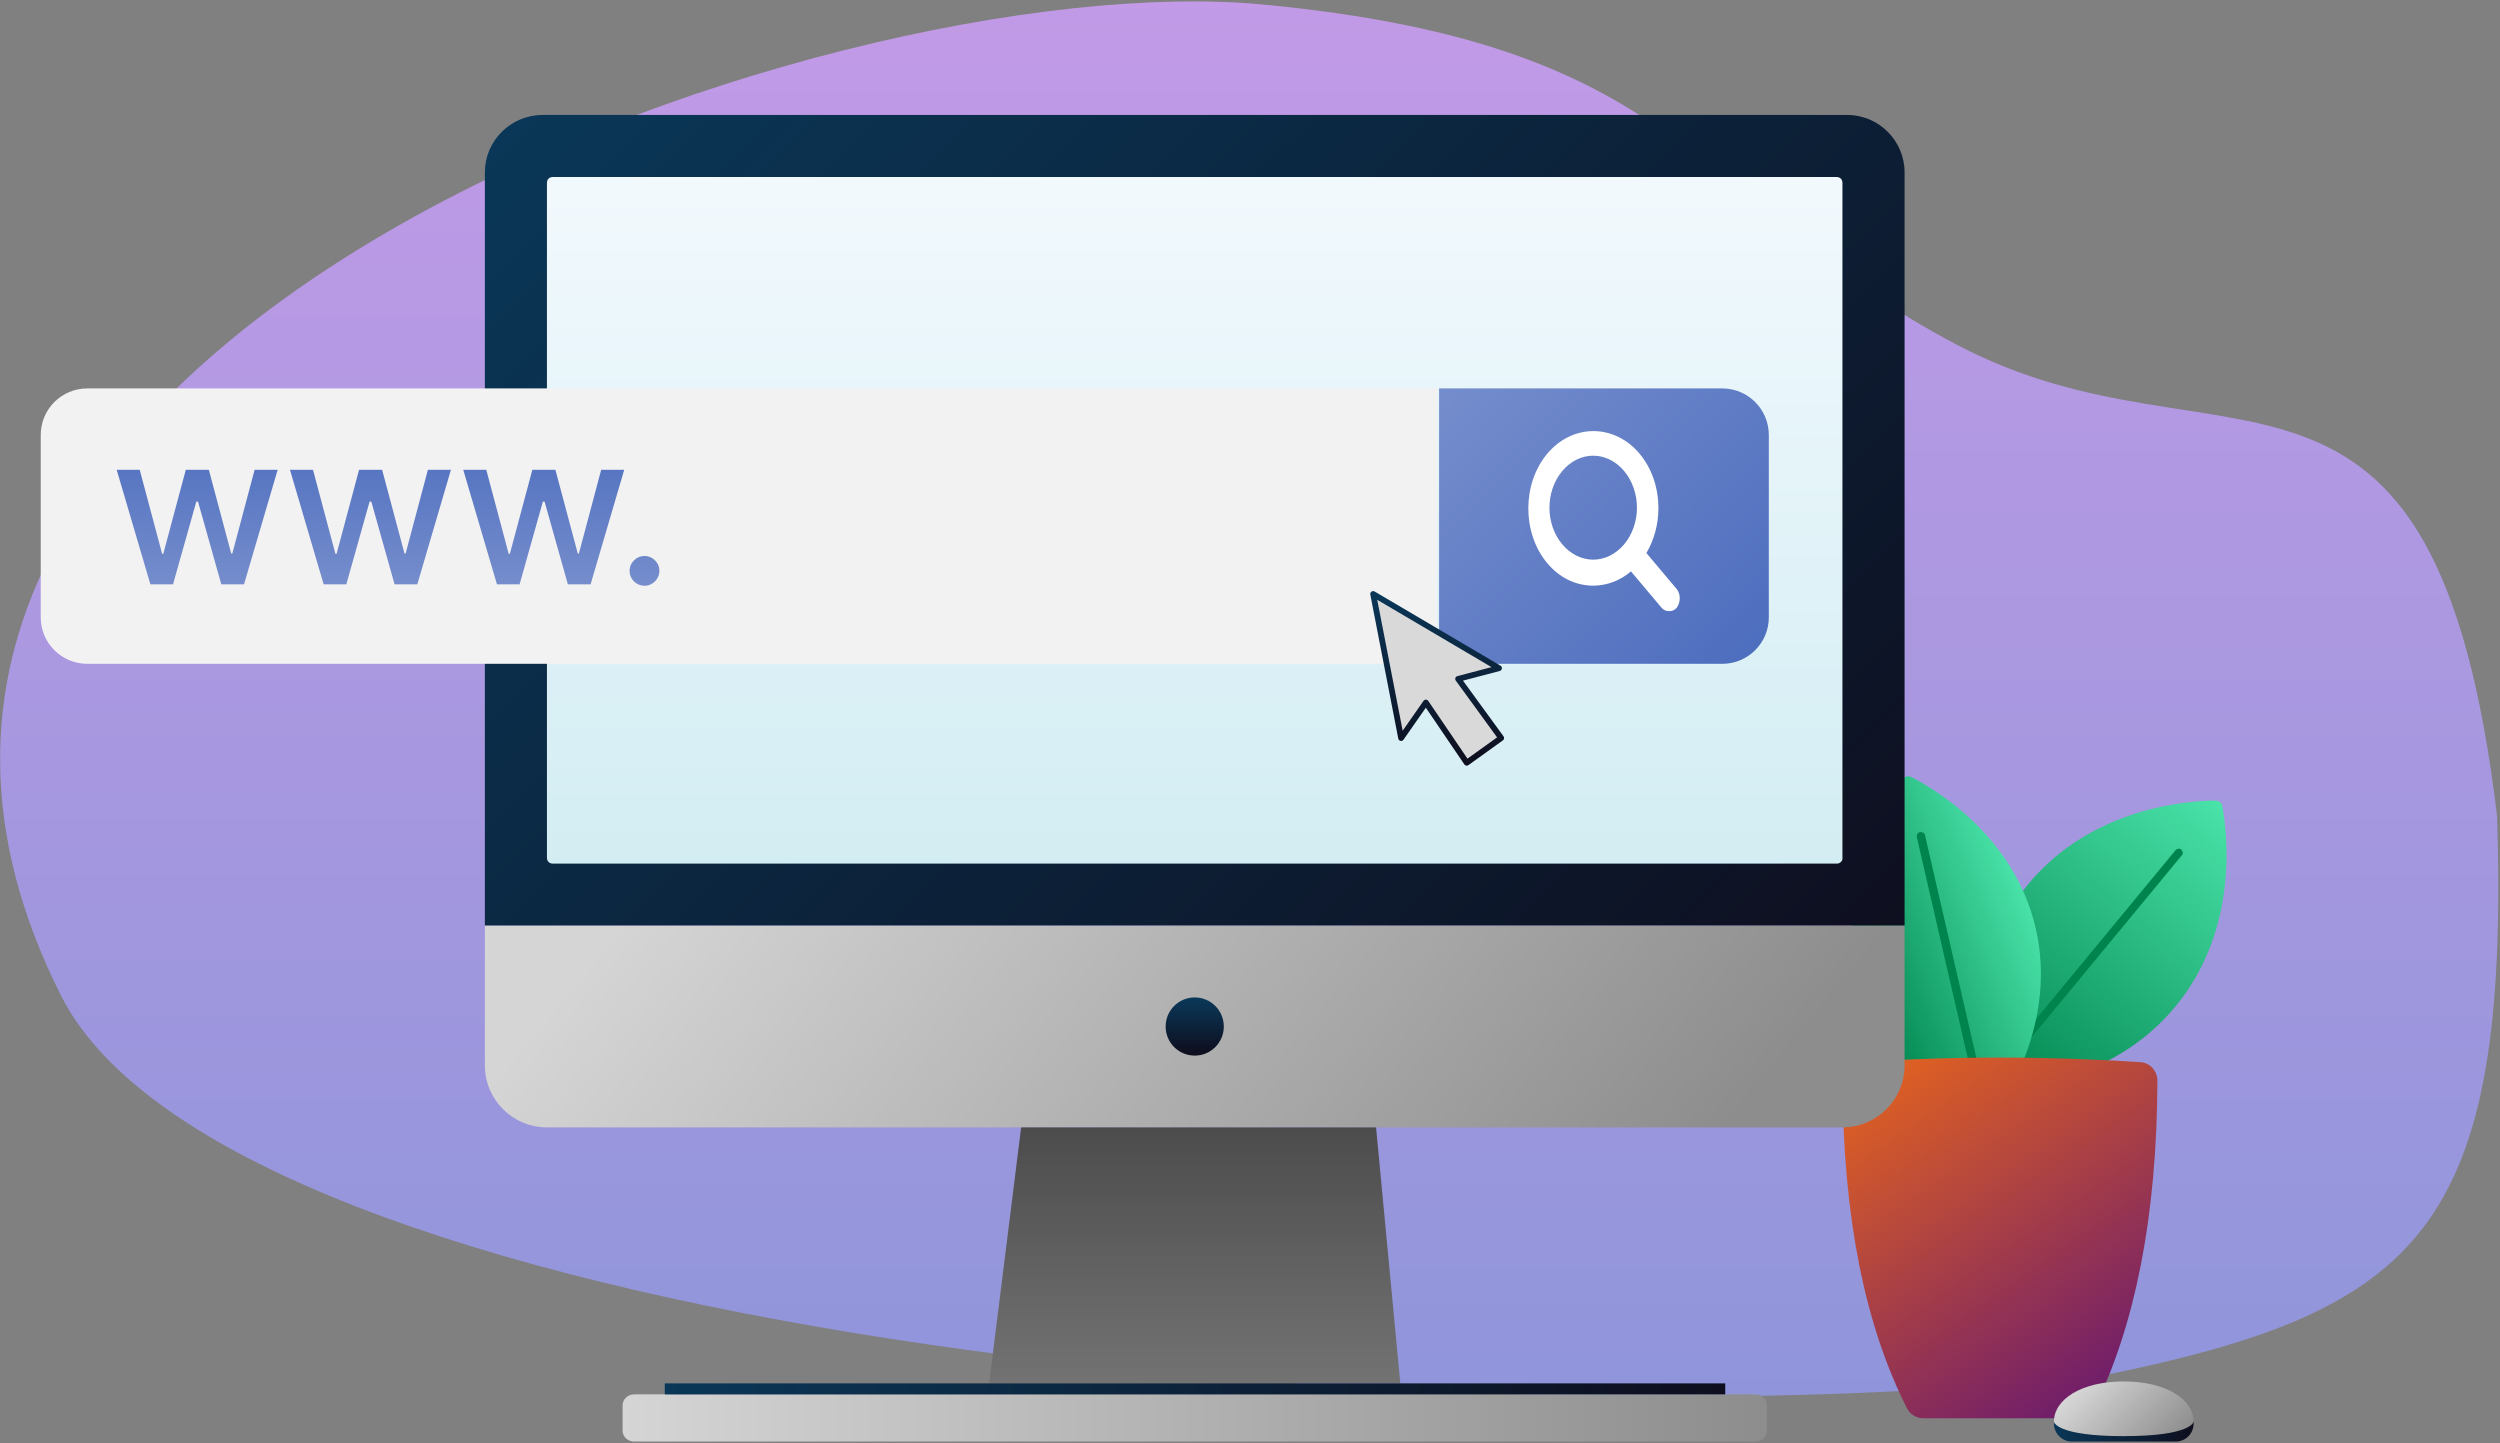
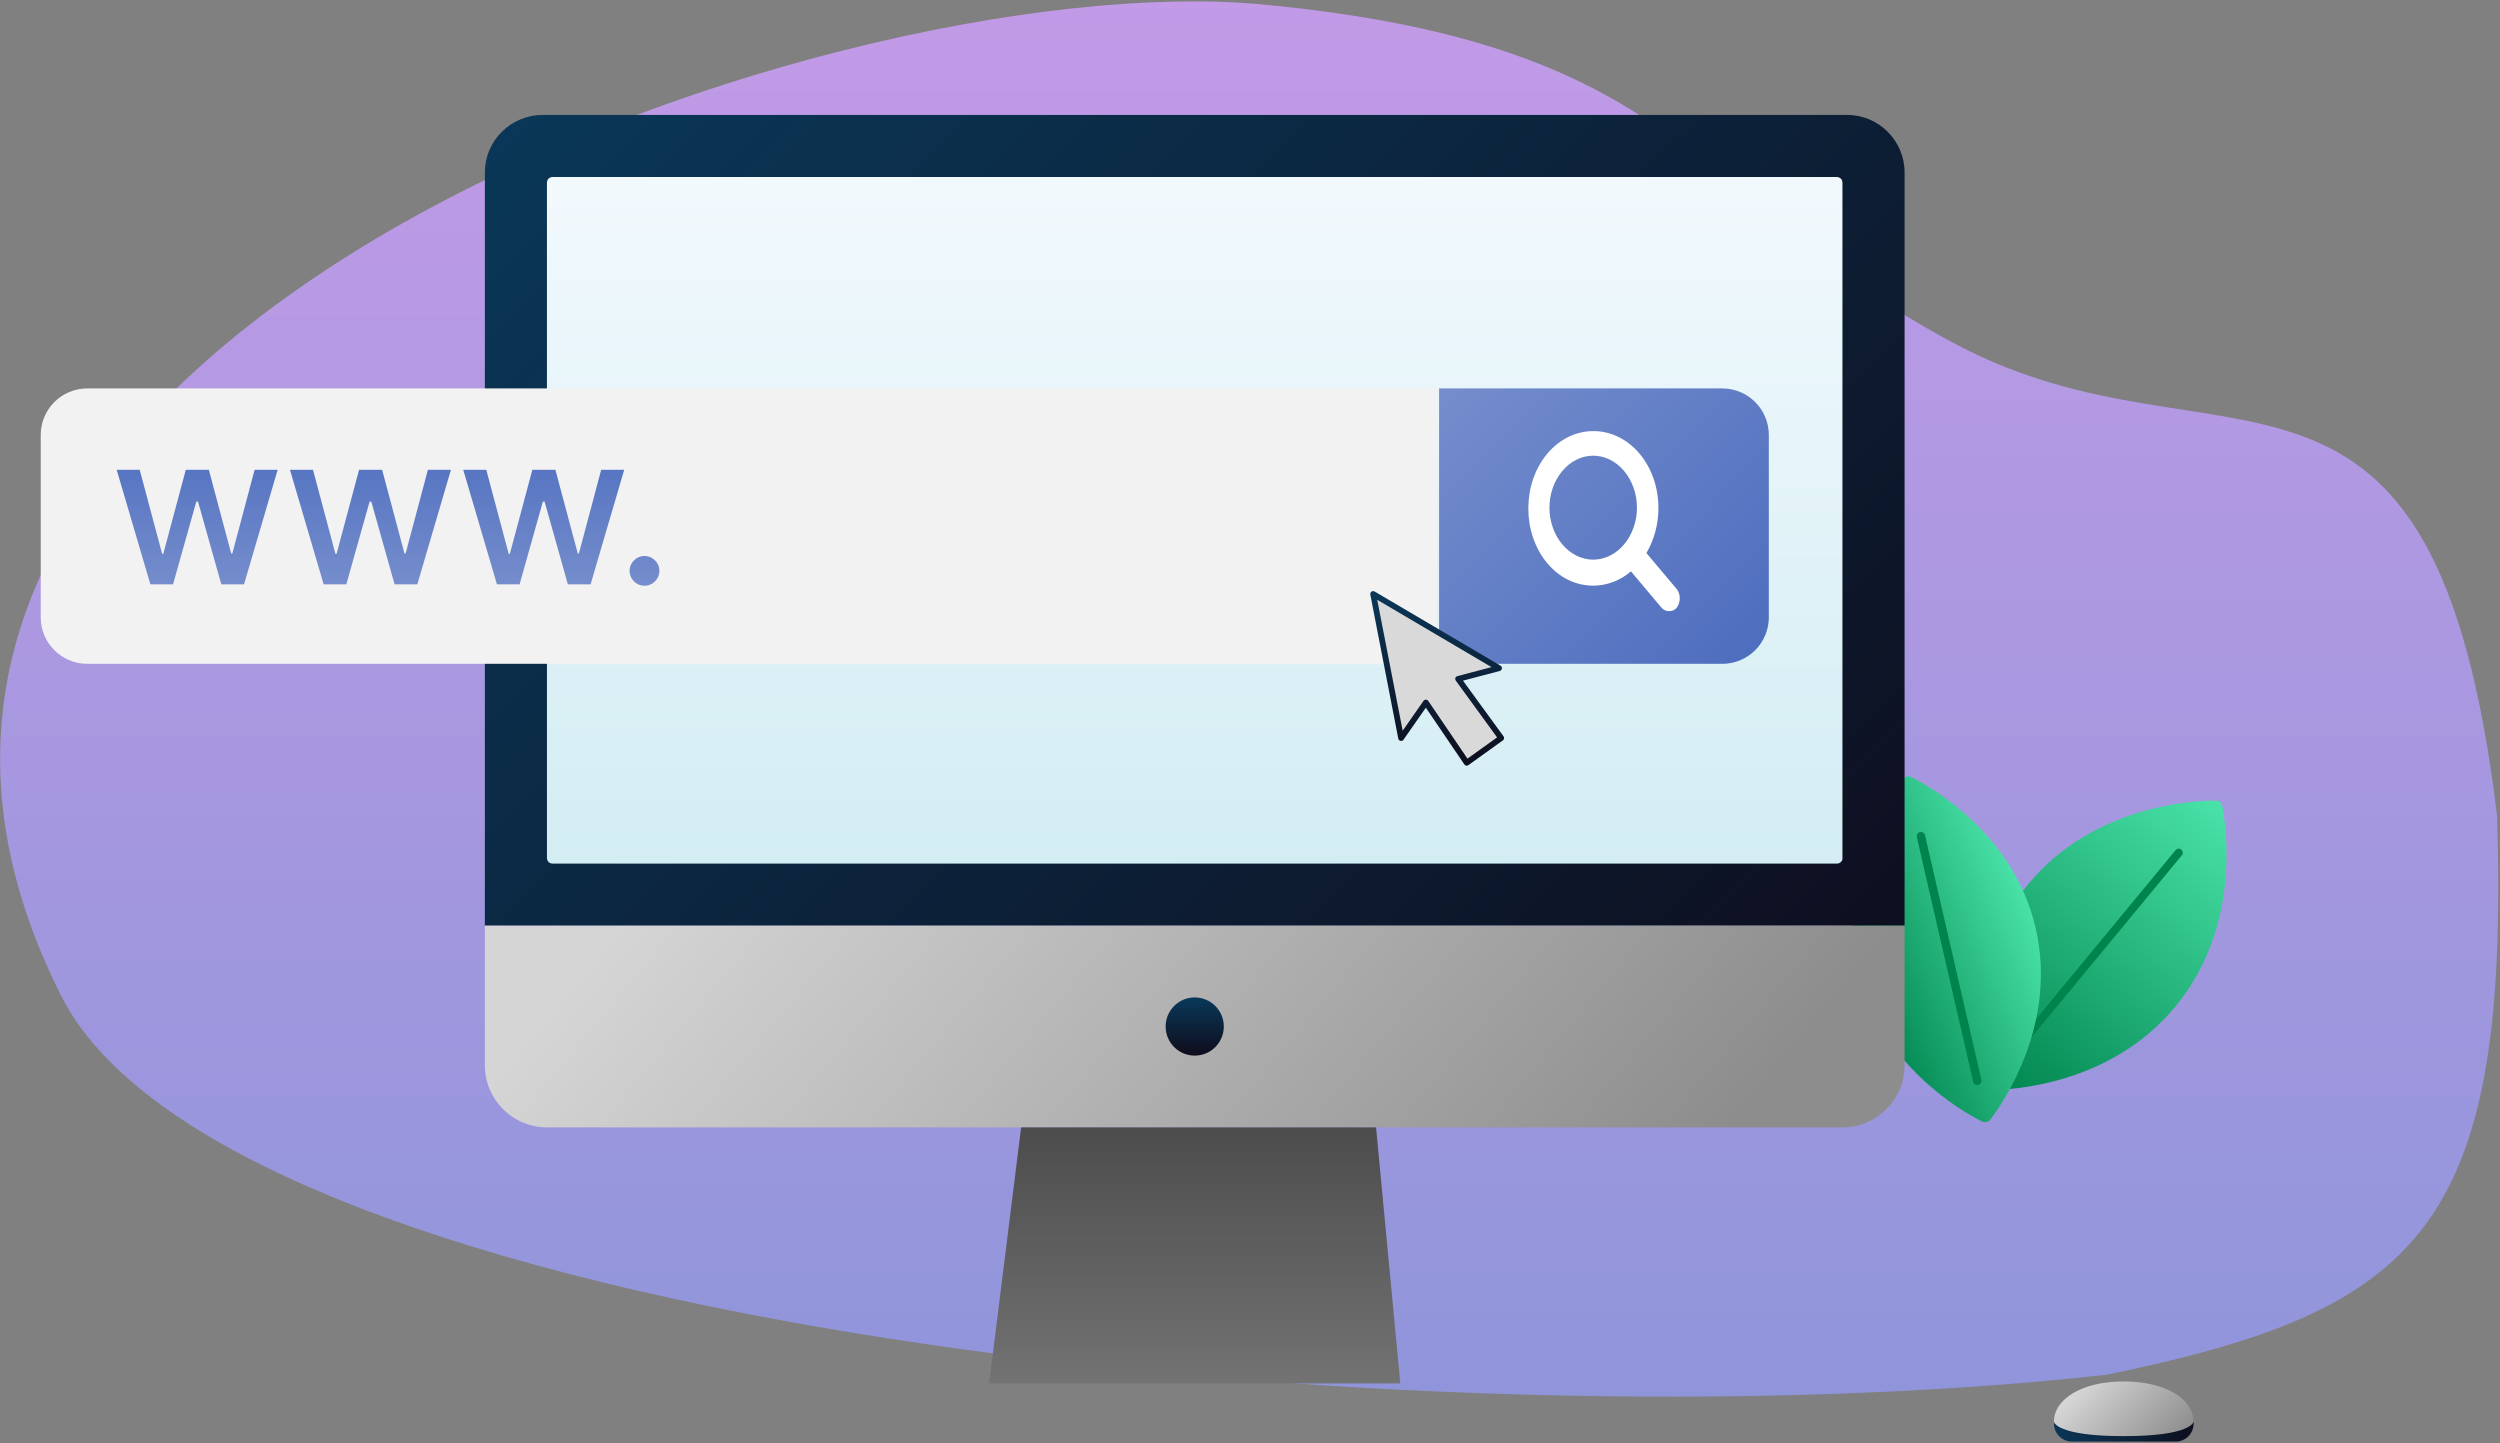
<svg xmlns="http://www.w3.org/2000/svg" width="1289" height="744" viewBox="0 0 1289 744" fill="none">
  <rect x="0" y="0" width="1289" height="744" fill="#808080" stroke="none" />
  <path d="M1009 177.772C872.388 105.81 874 23.272 650.5 2.272C427 -18.728 -138.592 175.725 31.457 513.322C118.175 685.484 735.202 748.152 1086.5 708.772C1247.9 675.385 1294.14 633.829 1287.5 420.772C1255.2 150.664 1145.61 249.733 1009 177.772Z" fill="url(#paint0_linear_19_5)" />
  <path d="M1121.75 518.843C1088.44 559.324 1037.41 562.064 1024.98 562.064C1023.29 562.064 1021.81 560.799 1021.6 559.324C1019.28 547.095 1012.32 496.494 1045.64 456.013C1078.95 415.532 1129.97 412.791 1142.41 412.791C1144.1 412.791 1145.57 414.056 1145.79 415.532C1148.1 427.76 1155.06 478.362 1121.75 518.843Z" fill="url(#paint1_linear_19_5)" />
  <path d="M1037.2 545.83C1036.78 545.83 1036.36 545.619 1035.94 545.408C1035.1 544.565 1034.88 543.3 1035.73 542.457L1121.75 438.302C1122.59 437.459 1123.86 437.248 1124.7 438.092C1125.54 438.935 1125.76 440.2 1124.91 441.043L1038.89 545.197C1038.47 545.408 1037.84 545.83 1037.2 545.83Z" fill="#00844E" />
  <path d="M1049.64 478.783C1060.82 527.487 1033.41 567.757 1026.24 577.245C1025.19 578.51 1023.5 578.932 1022.02 578.299C1011.48 573.028 969.103 548.782 957.718 500.078C946.332 451.374 973.952 411.104 981.121 401.617C982.175 400.351 983.861 399.93 985.337 400.562C996.09 406.044 1038.47 430.08 1049.64 478.783Z" fill="url(#paint2_linear_19_5)" />
  <path d="M1019.49 559.534C1018.44 559.534 1017.6 558.902 1017.38 557.848L988.289 431.556C988.078 430.501 988.711 429.236 989.976 429.026C991.03 428.815 992.295 429.447 992.506 430.501L1021.6 556.794C1021.81 557.848 1021.18 559.113 1019.91 559.324C1019.7 559.534 1019.49 559.534 1019.49 559.534Z" fill="#00844E" />
-   <path d="M1112.36 557.21C1112.36 552.196 1108.54 547.898 1103.53 547.659C1089.92 546.704 1061.98 545.272 1031.18 545.272C1000.14 545.272 972.444 546.704 958.834 547.659C953.82 547.898 950 552.196 950 557.21C950.239 627.885 961.7 683.518 983.189 726.019C984.86 729.362 988.203 731.272 991.784 731.272H1071.29C1074.88 731.272 1078.22 729.123 1079.89 726.019C1100.66 683.518 1112.12 627.885 1112.36 557.21Z" fill="url(#paint3_linear_19_5)" />
  <path d="M982 88.846V477.272H250V88.846C250 72.687 263.22 59.272 279.821 59.272H952.486C968.78 59.272 982 72.687 982 88.846Z" fill="url(#paint4_linear_19_5)" />
  <path d="M947.213 445.272H285.053C283.221 445.272 282 444.069 282 442.264V94.279C282 92.475 283.221 91.272 285.053 91.272H946.908C948.74 91.272 949.961 92.475 949.961 94.279V442.264C950.266 443.768 948.739 445.272 947.213 445.272Z" fill="url(#paint5_linear_19_5)" />
  <path d="M982 477.272H250V549.272C250 566.945 264.327 581.272 282 581.272H950C967.673 581.272 982 566.945 982 549.272V477.272Z" fill="url(#paint6_linear_19_5)" />
  <path d="M709.5 581.272H526.5L510 713.272H722L709.5 581.272Z" fill="url(#paint7_linear_19_5)" />
  <path d="M616 544.272C624.284 544.272 631 537.556 631 529.272C631 520.987 624.284 514.272 616 514.272C607.716 514.272 601 520.987 601 529.272C601 537.556 607.716 544.272 616 544.272Z" fill="url(#paint8_linear_19_5)" />
-   <path d="M905.037 743.272H326.963C323.683 743.272 321 740.725 321 737.611V724.593C321 721.479 323.683 718.932 326.963 718.932H905.037C908.317 718.932 911 721.479 911 724.593V737.611C911 740.725 908.317 743.272 905.037 743.272Z" fill="url(#paint9_linear_19_5)" />
-   <path d="M889.535 713.272H342.764V718.932H889.535V713.272Z" fill="url(#paint10_linear_19_5)" />
  <path d="M1121.8 743.272H1068.2C1063.2 743.272 1059 739.072 1059 734.072V732.872H1131V734.072C1131 739.272 1126.8 743.272 1121.8 743.272Z" fill="url(#paint11_linear_19_5)" />
  <path d="M1095 712.272C1073.2 712.272 1059 721.472 1059 733.072C1059 733.072 1060 740.472 1095 740.472C1130 740.472 1131 733.072 1131 733.072C1131 721.472 1116.8 712.272 1095 712.272Z" fill="url(#paint12_linear_19_5)" />
  <path d="M741 200.272H45C31.745 200.272 21 211.017 21 224.272V318.272C21 331.527 31.745 342.272 45 342.272H741V200.272Z" fill="#F3F2F2" />
  <path d="M742 200.272H888C901.255 200.272 912 211.017 912 224.272V318.272C912 331.527 901.255 342.272 888 342.272H742V200.272Z" fill="url(#paint13_linear_19_5)" />
  <path d="M864.59 303.805L848.885 285.146C852.866 278.313 855.078 270.43 855.078 262.02C855.078 251.245 851.539 241.259 845.345 233.901C832.295 218.395 810.839 218.395 797.788 233.901C784.737 249.406 784.737 274.897 797.788 290.402C804.203 298.023 812.608 301.965 821.456 301.965C828.534 301.965 835.391 299.337 840.921 294.607L856.626 313.266C857.732 314.58 859.06 315.105 860.608 315.105C862.156 315.105 863.484 314.58 864.59 313.266C866.58 310.375 866.58 306.433 864.59 303.805ZM805.53 280.679C796.682 270.167 796.682 253.348 805.53 242.836C809.954 237.58 815.705 234.952 821.456 234.952C827.207 234.952 832.958 237.58 837.382 242.836C841.585 247.829 844.018 254.662 844.018 261.757C844.018 268.853 841.585 275.686 837.382 280.679C833.18 285.672 827.428 288.563 821.456 288.563C815.484 288.563 809.733 285.672 805.53 280.679Z" fill="white" />
  <path d="M77.531 301.272L60.153 242.215H72.033L83.606 285.585H84.183L95.794 242.215H107.675L119.209 285.393H119.786L131.282 242.215H143.163L125.822 301.272H114.096L102.1 258.633H101.215L89.22 301.272H77.531ZM166.875 301.272L149.497 242.215H161.377L172.95 285.585H173.527L185.138 242.215H197.019L208.553 285.393H209.13L220.626 242.215H232.507L215.166 301.272H203.44L191.444 258.633H190.56L178.564 301.272H166.875ZM256.22 301.272L238.841 242.215H250.722L262.294 285.585H262.871L274.483 242.215H286.363L297.898 285.393H298.474L309.97 242.215H321.851L304.511 301.272H292.784L280.788 258.633H279.904L267.908 301.272H256.22ZM332.299 302.002C330.197 302.002 328.39 301.259 326.878 299.772C325.366 298.26 324.609 296.44 324.609 294.313C324.609 292.211 325.366 290.417 326.878 288.93C328.39 287.418 330.197 286.661 332.299 286.661C334.401 286.661 336.208 287.418 337.72 288.93C339.233 290.417 339.989 292.211 339.989 294.313C339.989 295.722 339.63 297.017 338.912 298.196C338.22 299.349 337.297 300.272 336.144 300.964C334.99 301.656 333.709 302.002 332.299 302.002Z" fill="url(#paint14_linear_19_5)" />
  <path d="M722.42 380.527L708 306.272L772.891 344.507L751.815 350.049L774 380.527L756.252 393.272L735.176 362.24L722.42 380.527Z" fill="#D9D9D9" stroke="url(#paint15_linear_19_5)" stroke-width="3" stroke-linejoin="round" />
  <defs>
    <linearGradient id="paint0_linear_19_5" x1="639.575" y1="-132.89" x2="639.575" y2="746.797" gradientUnits="userSpaceOnUse">
      <stop stop-color="#CB9BE9" />
      <stop offset="1" stop-color="#8E95DA" />
    </linearGradient>
    <linearGradient id="paint1_linear_19_5" x1="1144.32" y1="414.287" x2="1023.11" y2="560.471" gradientUnits="userSpaceOnUse">
      <stop stop-color="#49E2A8" />
      <stop offset="1" stop-color="#00844E" />
    </linearGradient>
    <linearGradient id="paint2_linear_19_5" x1="1048.22" y1="469.93" x2="955.632" y2="510.614" gradientUnits="userSpaceOnUse">
      <stop stop-color="#49E2A8" />
      <stop offset="1" stop-color="#00844E" />
    </linearGradient>
    <linearGradient id="paint3_linear_19_5" x1="971.851" y1="531.431" x2="1100.65" y2="716.573" gradientUnits="userSpaceOnUse">
      <stop stop-color="#E9661C" />
      <stop offset="1" stop-color="#6A1A6E" />
    </linearGradient>
    <linearGradient id="paint4_linear_19_5" x1="332.034" y1="-4.761" x2="911.453" y2="579.498" gradientUnits="userSpaceOnUse">
      <stop stop-color="#0A3757" />
      <stop offset="1" stop-color="#0E0E1E" />
    </linearGradient>
    <linearGradient id="paint5_linear_19_5" x1="616.132" y1="91.206" x2="616.132" y2="448.936" gradientUnits="userSpaceOnUse">
      <stop stop-color="#F2F9FD" />
      <stop offset="1" stop-color="#D2EDF3" />
    </linearGradient>
    <linearGradient id="paint6_linear_19_5" x1="420" y1="355.772" x2="808.563" y2="679.495" gradientUnits="userSpaceOnUse">
      <stop stop-color="#D5D5D5" />
      <stop offset="1" stop-color="#8D8D8D" />
    </linearGradient>
    <linearGradient id="paint7_linear_19_5" x1="616" y1="713.897" x2="616" y2="581.272" gradientUnits="userSpaceOnUse">
      <stop stop-color="#737373" />
      <stop offset="1" stop-color="#4D4C4D" />
    </linearGradient>
    <linearGradient id="paint8_linear_19_5" x1="616.141" y1="515.428" x2="616.141" y2="543.067" gradientUnits="userSpaceOnUse">
      <stop stop-color="#0A3757" />
      <stop offset="1" stop-color="#0E0E1E" />
    </linearGradient>
    <linearGradient id="paint9_linear_19_5" x1="320.917" y1="731.202" x2="911.081" y2="731.202" gradientUnits="userSpaceOnUse">
      <stop stop-color="#D5D5D5" />
      <stop offset="1" stop-color="#8D8D8D" />
    </linearGradient>
    <linearGradient id="paint10_linear_19_5" x1="342.625" y1="716.187" x2="889.374" y2="716.187" gradientUnits="userSpaceOnUse">
      <stop stop-color="#0A3757" />
      <stop offset="1" stop-color="#0E0E1E" />
    </linearGradient>
    <linearGradient id="paint11_linear_19_5" x1="1058.97" y1="738.146" x2="1130.96" y2="738.146" gradientUnits="userSpaceOnUse">
      <stop stop-color="#0A3757" />
      <stop offset="1" stop-color="#0E0E1E" />
    </linearGradient>
    <linearGradient id="paint12_linear_19_5" x1="1076.53" y1="711.794" x2="1115.4" y2="750.66" gradientUnits="userSpaceOnUse">
      <stop stop-color="#D5D5D5" />
      <stop offset="1" stop-color="#8D8D8D" />
    </linearGradient>
    <linearGradient id="paint13_linear_19_5" x1="912" y1="332.129" x2="759.615" y2="182.35" gradientUnits="userSpaceOnUse">
      <stop stop-color="#4D6DBE" />
      <stop offset="1" stop-color="#758DCC" />
    </linearGradient>
    <linearGradient id="paint14_linear_19_5" x1="308.5" y1="222.272" x2="308.5" y2="301.272" gradientUnits="userSpaceOnUse">
      <stop stop-color="#4D6DBE" />
      <stop offset="1" stop-color="#758DCC" />
    </linearGradient>
    <linearGradient id="paint15_linear_19_5" x1="741" y1="306.272" x2="741" y2="393.272" gradientUnits="userSpaceOnUse">
      <stop stop-color="#0A3757" />
      <stop offset="1" stop-color="#0E0E1E" />
    </linearGradient>
  </defs>
</svg>